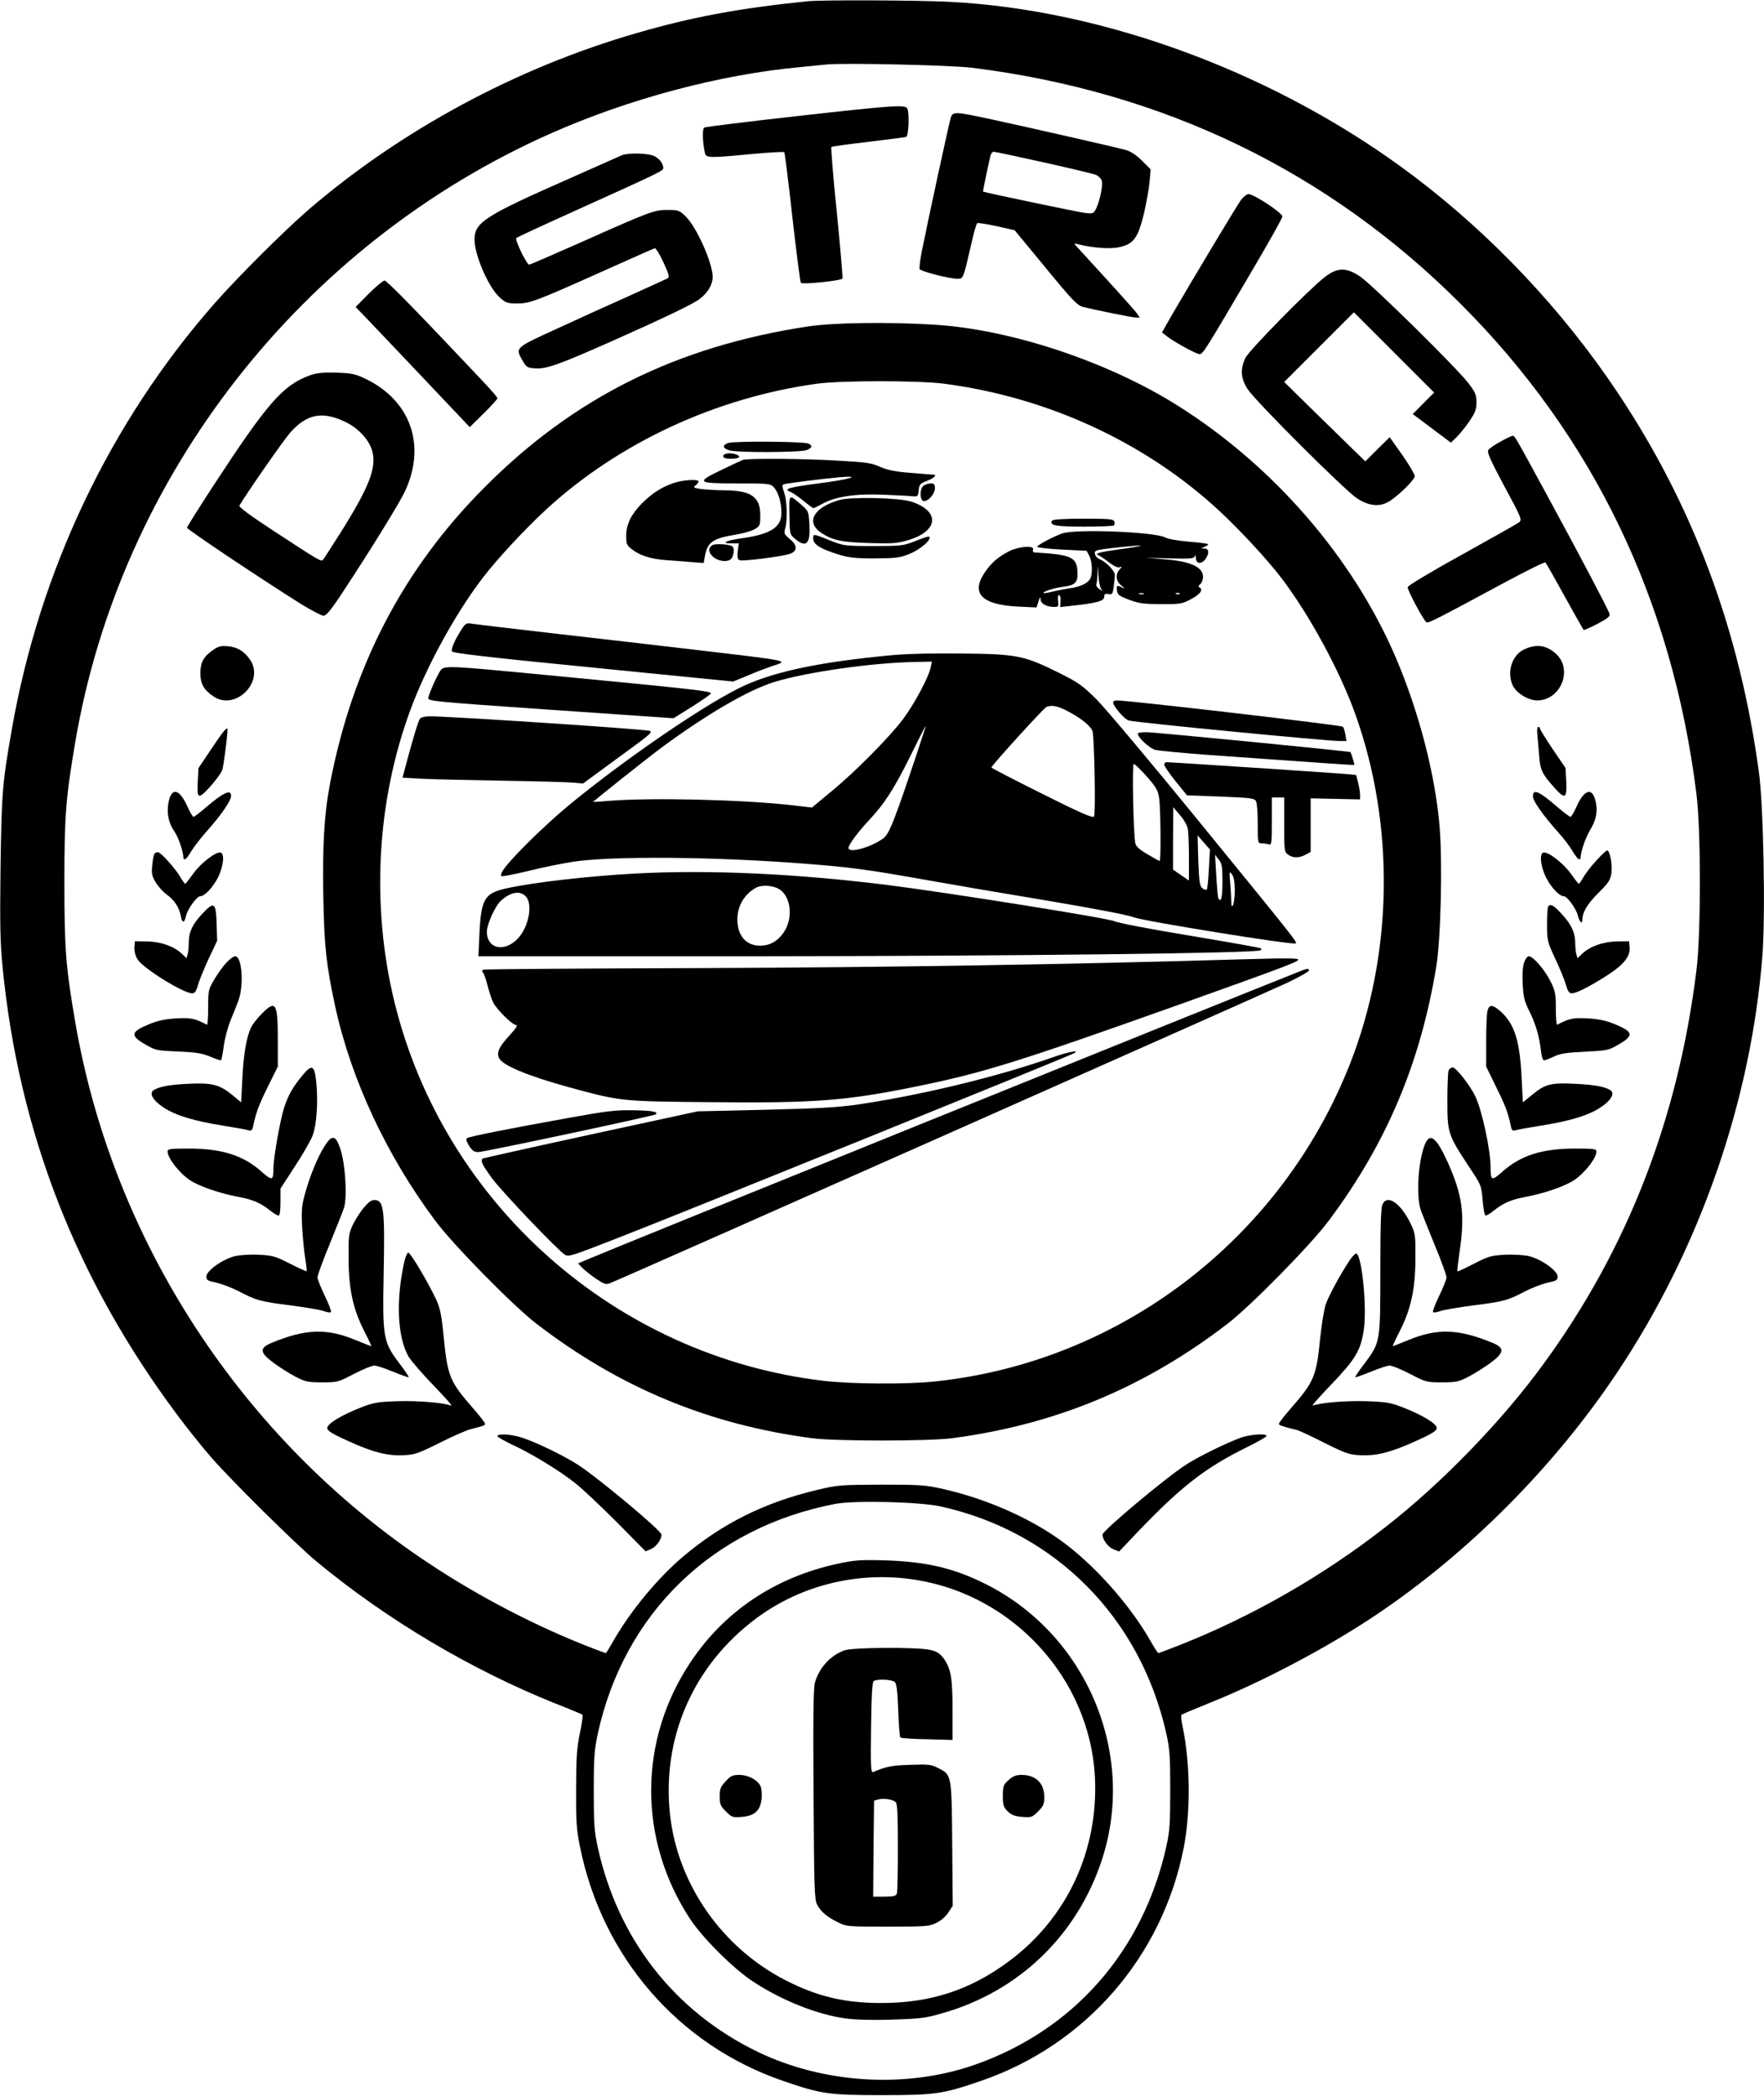
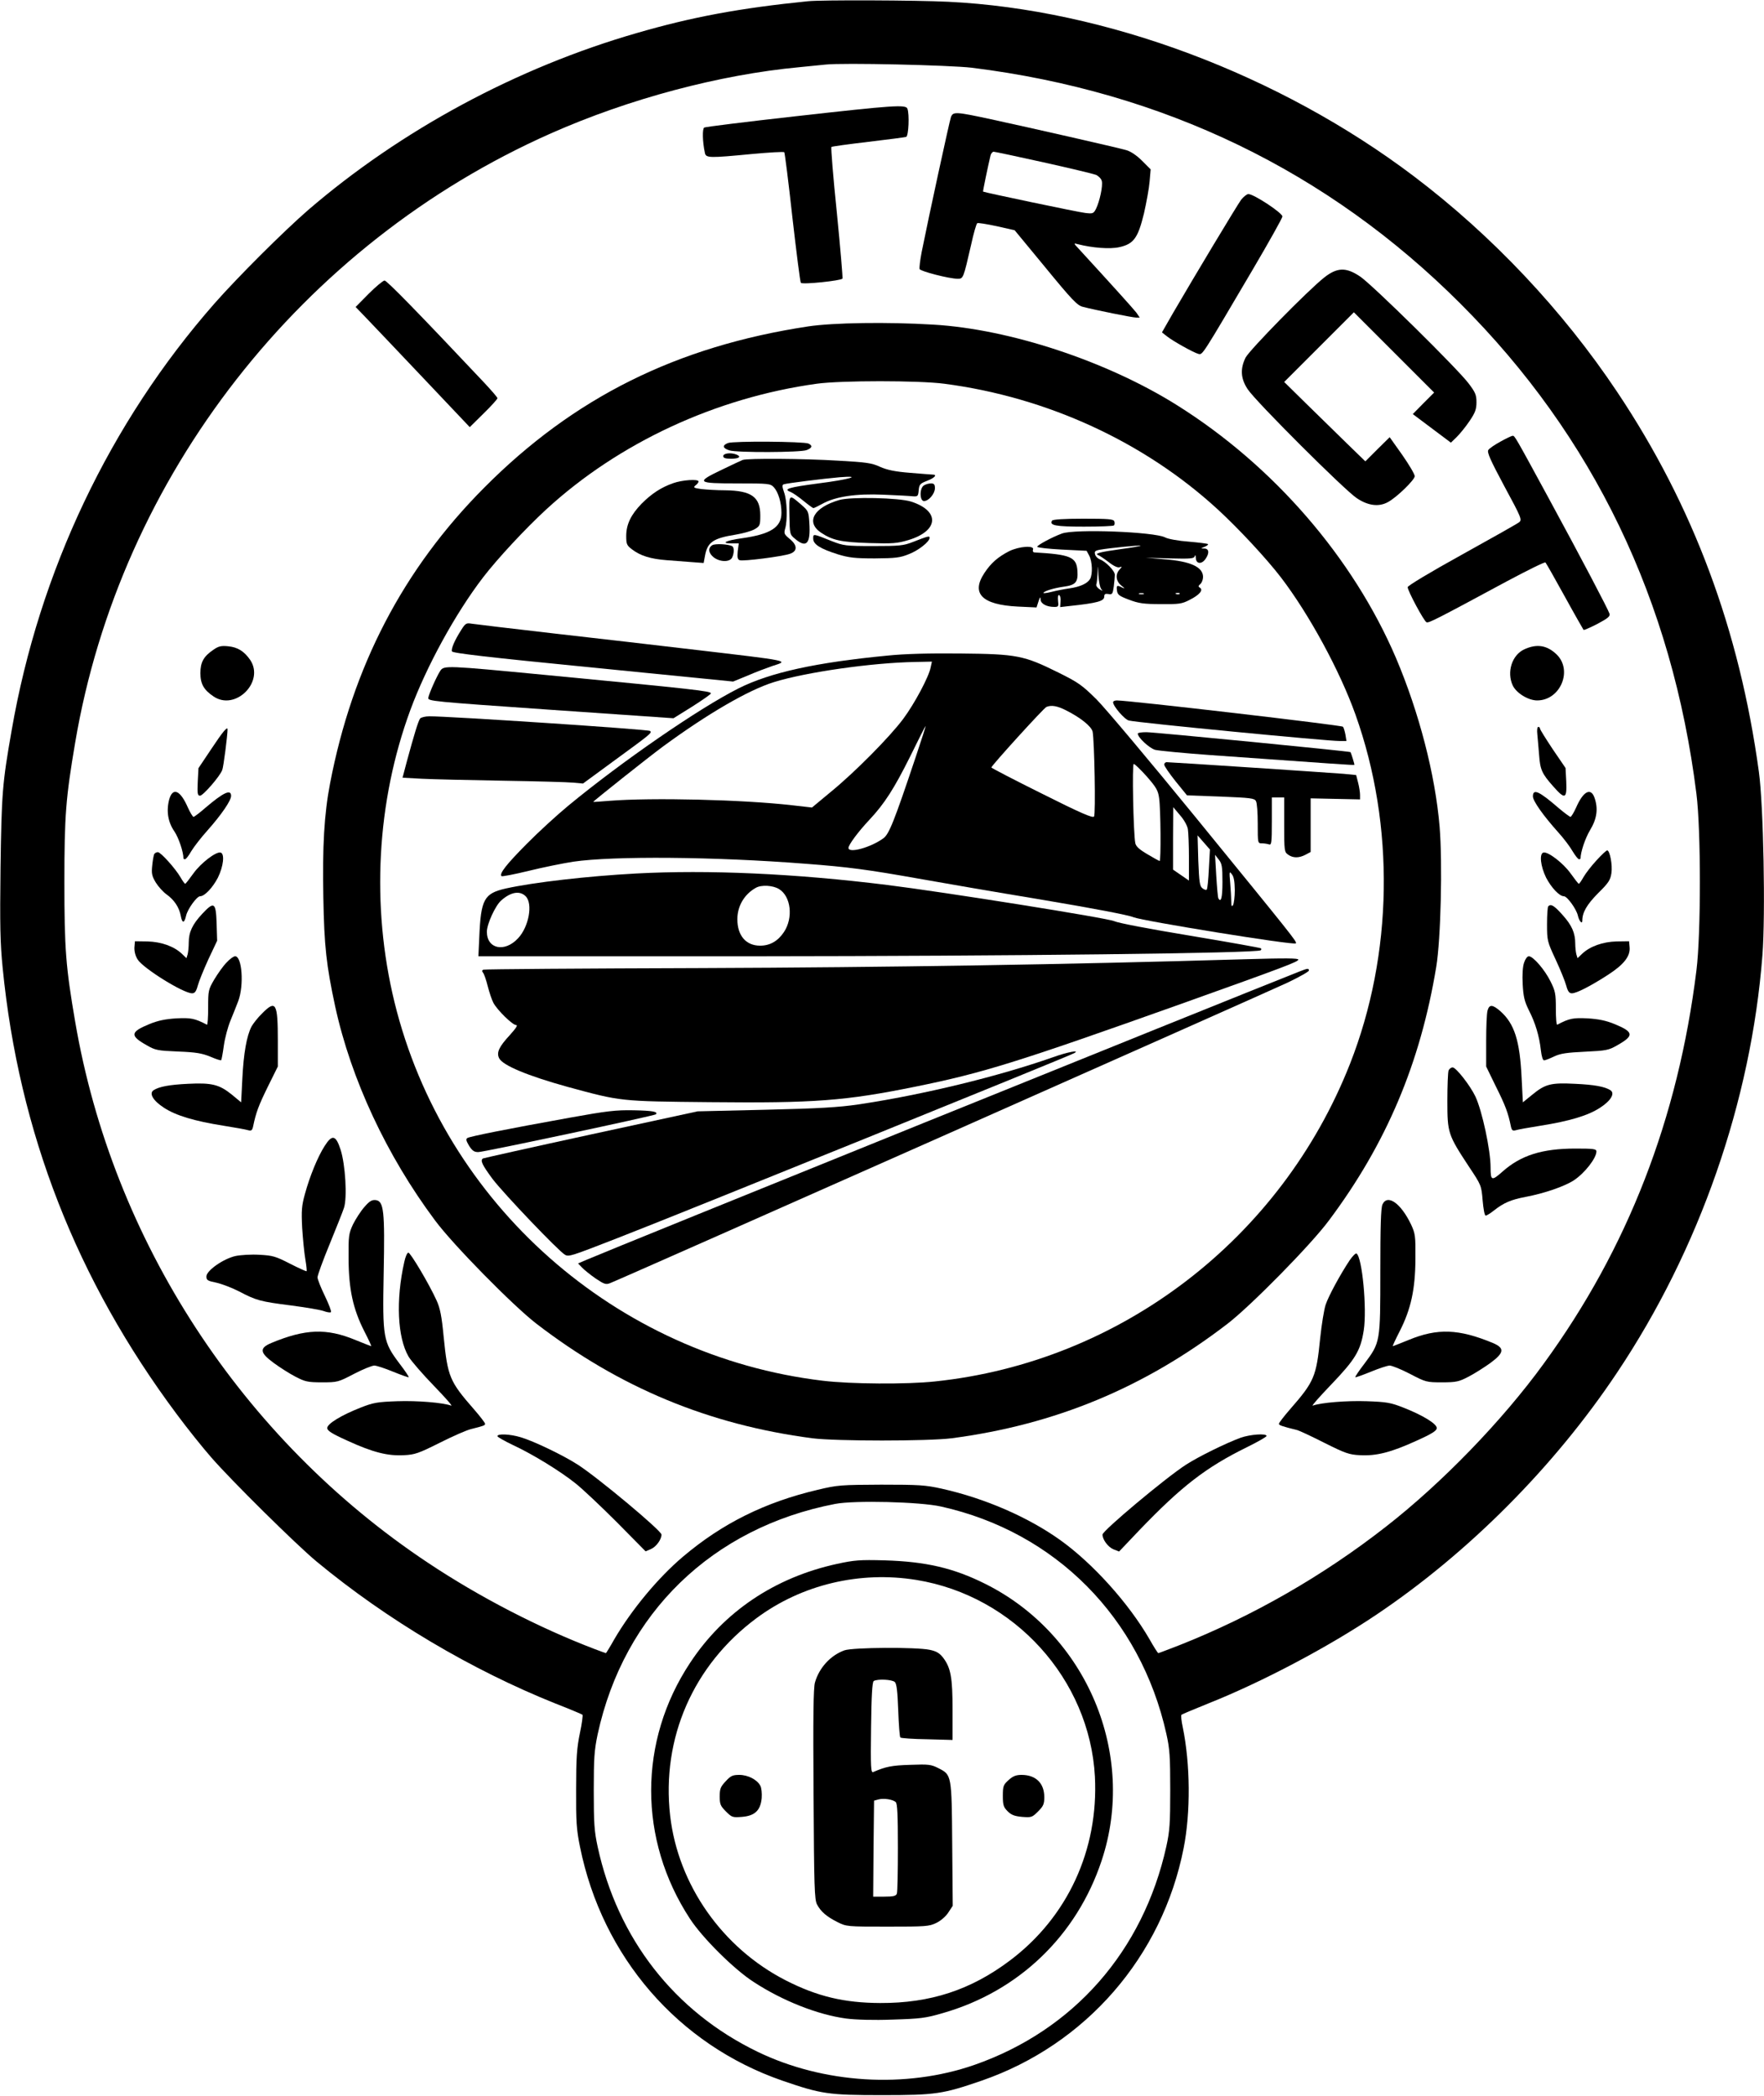
<svg xmlns="http://www.w3.org/2000/svg" version="1.0" width="1000" height="1188" viewBox="0 0 1000 1188" preserveAspectRatio="xMidYMid meet">
  <g transform="translate(0,1188) scale(0.1,-0.1)" fill="#000000" stroke="none">
    <path d="M4580 11873 c-386 -39 -656 -89 -969 -180 -681 -196 -1339 -551 -1866 -1005 -138 -120 -397 -378 -529 -528 -593 -675 -994 -1519 -1150 -2420 -53 -301 -57 -358 -63 -775 -4 -331 -2 -429 12 -570 92 -933 419 -1770 988 -2532 57 -77 145 -187 195 -244 114 -131 478 -491 597 -590 400 -331 878 -614 1355 -805 80 -31 148 -60 152 -63 3 -3 -3 -51 -15 -106 -17 -83 -21 -137 -21 -315 -1 -186 2 -230 22 -328 126 -624 557 -1121 1147 -1325 221 -76 260 -82 565 -82 305 0 344 6 565 82 590 204 1024 703 1145 1318 40 202 38 476 -5 685 -8 36 -11 68 -7 71 4 3 72 32 152 64 304 121 679 319 954 504 521 350 1008 839 1363 1371 467 698 760 1539 824 2365 18 233 6 851 -20 1040 -110 805 -372 1508 -803 2153 -309 463 -710 888 -1153 1223 -763 577 -1748 946 -2640 989 -180 9 -720 11 -795 3z m930 -377 c1085 -135 2018 -586 2769 -1337 754 -753 1201 -1683 1338 -2779 26 -207 26 -791 0 -1000 -104 -840 -390 -1577 -865 -2228 -235 -324 -578 -678 -895 -925 -357 -279 -755 -507 -1169 -671 -65 -25 -119 -46 -122 -46 -2 0 -25 35 -49 78 -119 206 -323 432 -508 564 -181 129 -424 235 -669 290 -95 21 -129 23 -345 23 -227 -1 -247 -2 -359 -29 -299 -70 -542 -191 -764 -379 -141 -119 -292 -301 -390 -469 -24 -43 -46 -78 -47 -78 -2 0 -31 11 -66 24 -314 120 -650 293 -944 489 -1054 701 -1787 1825 -1999 3067 -53 309 -61 411 -61 790 0 378 8 477 61 790 255 1511 1283 2828 2697 3454 442 196 957 333 1407 375 63 6 131 13 150 15 96 11 703 -3 830 -18z m-175 -8155 c648 -144 1130 -630 1277 -1288 19 -85 22 -128 22 -318 0 -191 -3 -233 -22 -320 -132 -595 -527 -1043 -1089 -1239 -389 -135 -855 -106 -1229 75 -471 228 -793 641 -906 1162 -19 88 -22 132 -22 317 0 186 3 229 22 320 149 686 650 1172 1347 1306 108 21 482 12 600 -15z" />
    <path d="M4510 11221 c-278 -31 -511 -60 -518 -64 -11 -8 -10 -78 4 -144 6 -29 25 -29 266 -6 98 9 181 14 184 10 3 -3 24 -169 46 -369 23 -200 44 -367 48 -371 9 -11 228 12 236 24 2 4 -12 173 -32 374 -21 201 -34 368 -31 372 4 3 98 16 209 29 111 13 208 26 215 28 14 6 19 129 7 160 -9 24 -74 20 -634 -43z" />
    <path d="M5391 11217 c-8 -21 -128 -574 -166 -765 -9 -46 -14 -89 -12 -97 6 -13 168 -55 216 -55 32 0 32 1 76 192 14 65 30 120 35 123 5 3 54 -5 110 -17 l102 -23 175 -212 c150 -183 180 -214 211 -222 69 -18 282 -61 303 -61 l20 0 -19 28 c-17 22 -146 165 -326 361 -31 33 -31 34 -6 27 82 -21 182 -29 235 -17 82 18 106 52 140 191 14 62 29 143 32 181 l6 69 -49 49 c-30 30 -64 53 -89 60 -52 15 -554 129 -767 175 -199 43 -215 44 -227 13z m524 -257 c149 -33 282 -65 298 -71 15 -7 30 -22 33 -35 7 -27 -12 -115 -33 -158 -14 -27 -18 -28 -61 -23 -38 4 -571 116 -579 121 -2 1 27 141 42 204 3 12 11 22 18 22 6 0 134 -27 282 -60z" />
-     <path d="M3525 11000 c-11 -5 -144 -64 -295 -131 -484 -213 -540 -250 -540 -347 0 -89 81 -275 145 -330 31 -28 43 -32 95 -32 74 0 106 12 479 179 161 72 298 133 303 134 6 1 28 -35 49 -80 34 -75 36 -84 21 -92 -10 -5 -107 -49 -217 -99 -110 -49 -296 -133 -412 -187 -236 -108 -233 -105 -190 -180 21 -37 26 -40 73 -43 62 -4 134 22 432 154 303 135 460 210 499 240 46 35 73 81 73 125 0 77 -89 278 -151 340 -37 37 -42 39 -104 39 -77 0 -96 -7 -493 -184 -156 -69 -287 -126 -292 -126 -14 0 -83 141 -73 151 4 4 152 73 328 152 489 221 505 229 505 244 0 25 -20 52 -50 68 -32 17 -152 20 -185 5z" />
    <path d="M7036 10748 c-24 -33 -268 -439 -386 -642 l-63 -110 28 -22 c35 -28 152 -93 179 -100 24 -5 16 -17 307 477 93 158 169 294 169 302 0 20 -162 127 -193 127 -9 0 -27 -15 -41 -32z" />
    <path d="M7508 10308 c-94 -74 -424 -411 -447 -455 -31 -63 -28 -119 12 -179 45 -69 550 -573 619 -618 63 -42 123 -50 174 -23 49 25 154 127 154 148 0 11 -32 65 -71 121 l-71 100 -69 -68 -69 -69 -108 105 c-59 58 -162 159 -230 225 l-122 120 197 197 198 198 227 -227 228 -228 -61 -61 -60 -61 108 -81 108 -81 33 32 c18 18 51 58 73 91 32 47 39 67 39 106 0 41 -6 56 -44 106 -59 80 -547 561 -616 607 -79 53 -129 52 -202 -5z" />
    <path d="M2090 10215 l-74 -75 55 -57 c31 -32 176 -185 324 -341 l268 -283 79 78 c43 42 78 81 78 86 0 5 -35 45 -77 90 -375 398 -550 577 -563 577 -8 0 -49 -34 -90 -75z" />
    <path d="M4582 10030 c-746 -113 -1329 -403 -1837 -914 -460 -462 -747 -1014 -874 -1677 -33 -171 -44 -358 -38 -648 5 -275 17 -382 67 -615 90 -413 292 -846 566 -1213 102 -138 442 -483 574 -585 472 -363 978 -573 1565 -650 134 -17 656 -17 790 0 587 77 1093 287 1565 650 132 102 472 447 574 585 326 436 518 892 608 1437 26 158 36 588 19 795 -25 295 -116 646 -247 955 -243 568 -694 1090 -1241 1433 -396 249 -949 432 -1382 457 -261 16 -568 11 -709 -10z m771 -325 c583 -76 1134 -330 1550 -712 120 -110 279 -282 358 -385 160 -209 334 -529 423 -778 225 -630 213 -1360 -31 -1980 -391 -993 -1302 -1690 -2353 -1800 -159 -17 -477 -15 -635 4 -1173 140 -2149 1002 -2429 2147 -133 546 -101 1135 90 1654 91 247 255 547 413 753 79 103 238 275 358 385 410 377 961 633 1533 712 137 19 579 19 723 0z" />
    <path d="M4127 9369 c-34 -13 -31 -30 9 -42 41 -13 403 -12 437 2 31 12 35 25 10 37 -29 12 -424 15 -456 3z" />
    <path d="M4100 9295 c0 -11 12 -15 45 -15 45 0 60 12 29 24 -31 12 -74 7 -74 -9z" />
    <path d="M4210 9273 c-8 -3 -61 -28 -117 -55 -151 -72 -144 -78 85 -78 183 0 189 -1 209 -22 25 -27 43 -87 43 -145 0 -82 -62 -121 -225 -144 -89 -12 -123 -29 -58 -29 l41 0 -6 -45 c-3 -34 -1 -46 11 -50 18 -8 242 21 285 36 44 15 43 49 -2 85 -30 25 -33 30 -25 58 14 48 11 159 -6 205 -11 32 -12 43 -2 46 17 6 225 32 317 40 136 11 53 -13 -121 -35 -167 -22 -201 -32 -158 -48 13 -5 46 -28 74 -51 27 -22 53 -41 56 -41 4 0 26 11 50 24 75 42 192 59 348 52 75 -3 150 -7 166 -9 28 -2 30 1 33 34 3 33 7 38 48 54 42 16 59 35 32 35 -7 0 -65 5 -129 10 -86 7 -129 16 -170 34 -47 22 -78 26 -238 35 -193 12 -515 14 -541 4z" />
    <path d="M3815 9141 c-68 -24 -121 -59 -178 -116 -60 -62 -87 -117 -87 -183 0 -46 3 -53 33 -76 47 -36 105 -54 195 -61 42 -3 107 -8 144 -11 l67 -5 7 38 c14 80 45 102 176 123 42 7 91 21 107 31 29 17 31 23 31 78 0 104 -50 140 -197 142 -48 0 -110 4 -137 7 -44 6 -47 9 -33 21 10 7 17 17 17 22 0 15 -93 9 -145 -10z" />
    <path d="M5238 9129 c-26 -15 -25 -89 0 -89 27 0 62 42 62 73 0 21 -5 27 -22 27 -13 0 -31 -5 -40 -11z" />
    <path d="M4475 8960 c2 -108 2 -109 32 -134 65 -55 89 -28 81 91 -4 63 -6 68 -44 101 -73 63 -71 65 -69 -58z" />
    <path d="M4758 9046 c-145 -42 -192 -125 -104 -185 65 -43 113 -54 273 -59 135 -4 159 -2 223 17 172 52 180 165 15 218 -69 22 -342 28 -407 9z" />
    <path d="M5964 8929 c-16 -27 19 -34 181 -34 90 0 167 3 170 7 4 4 5 14 2 23 -5 13 -32 15 -176 15 -112 0 -172 -4 -177 -11z" />
    <path d="M6020 8856 c-57 -21 -140 -66 -140 -75 0 -5 63 -12 140 -16 l140 -7 15 -28 c17 -33 20 -103 5 -131 -15 -26 -56 -45 -118 -54 -29 -4 -75 -13 -102 -20 -28 -7 -48 -9 -45 -5 7 11 60 27 117 35 65 9 80 25 76 88 -5 80 -38 94 -245 106 -7 1 -10 8 -7 16 10 25 -78 19 -135 -9 -64 -33 -103 -67 -140 -123 -78 -117 -14 -181 189 -191 l106 -5 11 34 c9 27 11 29 12 11 1 -24 34 -42 78 -42 23 0 25 3 21 35 -2 22 0 34 6 32 6 -2 10 -18 8 -36 l-2 -32 52 6 c160 17 198 28 198 54 0 14 6 17 24 14 21 -4 24 0 30 43 3 26 6 56 6 66 0 22 -52 76 -86 88 -12 5 -24 17 -26 28 -5 16 0 21 26 26 56 10 228 27 232 23 2 -2 -50 -11 -117 -20 -116 -16 -148 -25 -122 -34 6 -2 33 -20 58 -39 29 -23 52 -33 62 -29 15 5 15 4 0 -13 -26 -28 -21 -67 11 -92 19 -15 21 -18 5 -11 -31 16 -35 14 -31 -16 3 -24 12 -31 68 -52 55 -21 84 -25 180 -25 104 -1 120 1 164 24 56 28 79 56 58 69 -10 6 -10 10 3 21 8 7 15 25 15 40 0 56 -71 89 -219 100 l-106 9 137 -4 c121 -3 137 -1 141 13 3 10 5 5 6 -10 1 -35 33 -38 55 -6 23 33 20 58 -6 59 -23 0 -23 0 1 10 13 5 22 12 19 15 -3 3 -52 9 -109 14 -57 4 -118 15 -134 24 -63 32 -512 49 -585 22z m223 -315 c10 -12 9 -12 -11 0 -12 8 -20 20 -17 27 3 8 6 37 7 65 2 49 2 48 5 -13 2 -35 9 -71 16 -79z m240 -28 c-7 -2 -19 -2 -25 0 -7 3 -2 5 12 5 14 0 19 -2 13 -5z m204 1 c-3 -3 -12 -4 -19 -1 -8 3 -5 6 6 6 11 1 17 -2 13 -5z" />
    <path d="M4610 8827 c0 -32 39 -57 140 -89 63 -19 96 -23 210 -23 117 1 143 4 192 24 55 21 118 71 118 93 0 12 -11 9 -95 -24 -54 -21 -76 -23 -225 -23 -157 0 -168 2 -235 28 -107 43 -105 43 -105 14z" />
    <path d="M4038 8790 c-26 -16 -22 -45 8 -69 35 -27 90 -28 104 -2 12 24 13 58 1 65 -20 12 -97 16 -113 6z" />
    <path d="M2615 8310 c-39 -61 -58 -107 -53 -122 4 -10 201 -33 800 -92 l794 -79 85 35 c46 20 108 43 137 53 96 31 116 27 -463 95 -181 21 -528 62 -770 89 -242 28 -454 53 -472 56 -29 5 -35 2 -58 -35z" />
    <path d="M5030 8164 c-406 -39 -664 -96 -842 -185 -225 -113 -663 -415 -968 -667 -63 -52 -169 -149 -235 -216 -114 -115 -156 -168 -142 -182 3 -3 72 10 154 30 81 20 195 43 253 52 227 33 800 29 1320 -12 238 -18 350 -33 637 -84 122 -22 436 -76 696 -119 291 -49 493 -87 523 -100 52 -21 909 -160 920 -148 8 8 -9 29 -570 717 -258 316 -510 616 -560 666 -82 81 -103 96 -216 152 -196 97 -234 105 -555 108 -176 2 -321 -2 -415 -12z m246 -66 c-10 -54 -92 -207 -156 -293 -77 -103 -275 -303 -411 -414 l-106 -88 -114 13 c-279 32 -795 44 -1034 25 -49 -4 -91 -7 -92 -6 -4 1 314 254 397 315 251 184 482 319 628 364 180 56 555 110 801 114 l94 2 -7 -32z m767 -244 c82 -41 144 -91 151 -121 10 -51 18 -467 8 -481 -7 -10 -73 18 -296 130 -157 78 -286 145 -286 148 0 10 298 338 312 343 28 12 62 6 111 -19z m-852 -265 c-122 -364 -151 -438 -184 -461 -72 -52 -197 -86 -197 -54 0 18 56 93 120 161 85 91 139 176 228 354 48 98 88 177 89 176 2 -1 -24 -80 -56 -176z m1310 -110 c54 -62 64 -79 70 -123 9 -61 11 -356 3 -356 -3 0 -34 17 -69 38 -46 27 -65 44 -69 63 -11 55 -19 449 -9 449 6 0 39 -32 74 -71z m233 -299 c3 -19 6 -93 6 -163 l0 -128 -45 31 -45 31 0 177 1 177 38 -45 c23 -26 42 -60 45 -80z m119 -225 c-3 -60 -8 -113 -12 -117 -3 -4 -14 -1 -24 7 -16 12 -19 33 -24 157 l-4 143 35 -40 35 -40 -6 -110z m77 -74 c0 -89 -8 -119 -23 -93 -3 4 -8 61 -12 127 l-7 120 21 -27 c18 -23 21 -39 21 -127z m70 -46 c0 -38 -5 -77 -10 -85 -7 -11 -10 -6 -10 20 0 19 -3 67 -6 105 -6 65 -5 69 9 50 12 -14 16 -41 17 -90z" />
    <path d="M2496 8078 c-21 -32 -64 -129 -68 -153 -3 -19 17 -21 694 -68 l696 -48 106 66 c58 37 106 70 106 75 0 13 -87 23 -944 105 -553 53 -570 54 -590 23z" />
    <path d="M6310 7900 c0 -23 66 -99 90 -104 54 -13 1122 -116 1194 -116 l39 0 -6 37 c-4 20 -10 40 -14 44 -10 9 -1211 149 -1282 149 -12 0 -21 -5 -21 -10z" />
    <path d="M2382 7808 c-11 -14 -35 -94 -76 -245 l-24 -91 111 -6 c62 -3 267 -8 457 -11 190 -3 370 -8 400 -11 l55 -5 165 121 c222 162 227 166 215 177 -9 9 -1145 84 -1251 83 -23 0 -46 -6 -52 -12z" />
    <path d="M6450 7722 c0 -22 65 -82 98 -92 20 -5 163 -19 317 -30 706 -50 810 -58 813 -55 2 1 -18 65 -22 72 -4 5 -1112 113 -1157 113 -27 0 -49 -3 -49 -8z" />
    <path d="M6600 7546 c0 -8 29 -50 64 -94 l65 -80 191 -7 c169 -7 192 -9 200 -26 6 -10 10 -67 10 -128 0 -111 0 -111 24 -111 13 0 31 -3 40 -6 14 -5 16 10 16 130 l0 136 35 0 35 0 0 -154 c0 -149 1 -155 22 -170 28 -20 61 -20 98 -1 l30 16 0 152 0 152 140 -3 140 -3 0 26 c0 14 -5 46 -11 69 l-11 43 -71 7 c-73 6 -977 66 -1003 66 -8 0 -14 -6 -14 -14z" />
    <path d="M3605 6929 c-277 -15 -580 -50 -738 -85 -123 -28 -141 -61 -150 -276 l-5 -108 1567 0 c1448 1 2851 17 2868 34 4 3 4 8 1 11 -3 3 -182 35 -398 71 -230 38 -410 72 -434 83 -39 18 -971 166 -1286 205 -523 65 -1014 87 -1425 65z m811 -88 c68 -41 82 -163 28 -244 -34 -51 -79 -77 -135 -77 -80 0 -129 57 -129 150 0 75 40 142 105 178 31 18 97 14 131 -7z m-1436 -41 c42 -42 18 -173 -43 -238 -76 -82 -177 -61 -177 37 0 43 48 148 81 177 55 49 106 57 139 24z" />
    <path d="M7055 6443 c-1008 -30 -2016 -46 -3080 -50 -671 -2 -1226 -6 -1234 -9 -9 -3 -10 -8 -3 -17 6 -6 18 -41 27 -77 9 -35 23 -77 32 -94 21 -40 108 -126 129 -126 11 0 -1 -18 -36 -57 -61 -66 -76 -98 -61 -130 19 -41 160 -100 391 -164 303 -82 292 -81 805 -86 590 -6 766 7 1165 88 384 78 576 138 1500 467 599 214 670 241 670 253 0 8 -67 9 -305 2z" />
    <path d="M7365 6373 c-450 -178 -3893 -1570 -4039 -1633 l-49 -21 22 -23 c12 -13 47 -41 77 -62 49 -33 59 -36 82 -27 70 27 3732 1652 3840 1703 67 32 122 63 122 69 0 14 -7 13 -55 -6z" />
    <path d="M5970 5888 c-310 -109 -736 -213 -1105 -268 -110 -16 -221 -23 -525 -30 l-385 -9 -605 -131 c-332 -72 -608 -134 -612 -136 -17 -11 -5 -36 54 -116 63 -83 376 -411 411 -430 22 -12 34 -8 296 94 341 132 2558 1030 2591 1049 35 20 -39 6 -120 -23z" />
    <path d="M3230 5545 c-361 -65 -565 -106 -580 -115 -10 -6 -8 -15 9 -44 18 -28 29 -36 52 -36 32 0 998 206 1007 214 14 15 -19 21 -126 23 -101 2 -151 -4 -362 -42z" />
-     <path d="M1755 9752 c-154 -57 -240 -157 -556 -641 -76 -117 -139 -217 -139 -222 0 -10 424 -293 644 -431 60 -37 119 -68 130 -68 16 0 44 34 115 143 143 216 321 504 348 565 120 260 30 513 -227 636 -57 27 -77 31 -165 34 -78 2 -111 -2 -150 -16z m202 -263 c75 -36 135 -101 153 -165 26 -94 -16 -203 -180 -464 -51 -80 -95 -149 -100 -154 -10 -10 -26 -1 -282 167 -124 81 -195 133 -191 141 42 72 253 375 289 415 94 105 181 122 311 60z" />
    <path d="M8506 9377 c-33 -18 -64 -39 -69 -48 -8 -13 13 -59 91 -205 97 -179 101 -190 84 -204 -10 -8 -157 -91 -325 -184 -181 -100 -307 -176 -307 -184 0 -21 93 -194 107 -199 13 -5 56 17 453 231 118 63 217 112 221 108 4 -4 53 -90 109 -192 56 -102 105 -187 107 -190 2 -3 38 13 79 34 60 32 73 43 68 58 -8 25 -156 307 -344 653 -194 357 -193 355 -205 355 -5 0 -37 -15 -69 -33z" />
    <path d="M1211 8198 c-57 -38 -75 -72 -75 -133 0 -61 19 -95 74 -132 124 -85 292 83 208 207 -34 49 -71 72 -125 77 -39 4 -55 0 -82 -19z" />
    <path d="M8642 8200 c-71 -32 -102 -130 -66 -206 21 -43 88 -84 138 -84 132 0 204 172 109 262 -54 51 -111 60 -181 28z" />
    <path d="M8715 7718 c2 -24 7 -76 10 -116 6 -85 16 -107 80 -179 67 -76 78 -72 74 26 l-4 78 -73 107 c-39 59 -72 111 -72 117 0 5 -4 9 -10 9 -5 0 -8 -18 -5 -42z" />
    <path d="M1200 7638 l-75 -112 -4 -78 c-3 -66 -1 -78 13 -78 17 0 113 110 126 146 7 17 30 197 30 230 0 19 -27 -13 -90 -108z" />
    <path d="M959 7348 c-17 -65 -7 -128 30 -181 24 -36 51 -116 51 -153 0 -2 4 -4 9 -4 5 0 21 20 35 45 15 25 56 78 92 118 79 89 134 169 134 196 0 40 -44 19 -145 -67 -33 -29 -64 -52 -68 -52 -4 0 -19 24 -32 53 -43 99 -86 117 -106 45z" />
    <path d="M8690 7366 c0 -26 58 -108 143 -203 31 -34 68 -83 82 -108 15 -25 31 -45 36 -45 5 0 9 2 9 4 0 36 26 114 54 161 39 64 47 122 25 184 -21 59 -64 36 -104 -56 -13 -29 -28 -53 -32 -53 -4 0 -34 22 -66 49 -112 97 -147 113 -147 67z" />
    <path d="M9051 7004 c-29 -31 -62 -74 -74 -95 -12 -21 -24 -39 -27 -38 -3 0 -23 26 -46 58 -42 59 -127 124 -154 119 -25 -6 -17 -78 15 -143 30 -57 75 -105 101 -105 18 0 71 -73 79 -110 7 -31 25 -51 25 -28 0 47 26 91 89 155 59 58 70 74 76 114 7 46 -9 129 -24 129 -5 0 -32 -25 -60 -56z" />
    <path d="M875 7040 c-4 -6 -9 -35 -12 -65 -5 -46 -2 -60 20 -97 15 -24 42 -54 62 -68 43 -31 71 -73 80 -122 8 -43 20 -42 30 2 8 37 61 110 79 110 26 0 71 48 101 105 32 65 40 137 15 143 -27 5 -112 -60 -154 -119 -23 -32 -43 -58 -46 -58 -3 -1 -15 16 -27 37 -30 51 -112 142 -128 142 -8 0 -17 -5 -20 -10z" />
    <path d="M1146 6700 c-55 -59 -76 -103 -76 -162 0 -24 -3 -53 -6 -66 l-7 -23 -26 25 c-44 42 -117 68 -195 70 l-71 1 -3 -35 c-1 -22 5 -47 18 -68 31 -50 259 -192 309 -192 15 0 23 10 32 43 6 23 33 90 60 149 l50 106 -3 99 c-4 119 -14 126 -82 53z" />
    <path d="M8777 6743 c-4 -3 -7 -49 -7 -101 0 -93 1 -98 49 -201 27 -58 54 -125 60 -148 9 -33 17 -43 32 -43 26 0 106 41 205 105 91 59 127 106 122 157 l-3 33 -71 -1 c-78 -2 -151 -28 -195 -70 l-26 -25 -7 23 c-3 13 -6 39 -6 58 0 62 -19 105 -71 163 -48 54 -67 66 -82 50z" />
    <path d="M1284 6424 c-19 -19 -49 -62 -69 -95 -34 -58 -35 -64 -35 -160 0 -56 -3 -99 -7 -97 -69 36 -91 40 -173 36 -62 -4 -103 -12 -152 -32 -110 -45 -113 -66 -17 -120 50 -29 62 -31 179 -36 102 -4 135 -10 182 -29 32 -14 60 -23 62 -20 2 2 9 39 15 83 6 43 23 106 37 140 14 33 34 85 45 113 33 90 21 253 -18 253 -9 0 -31 -16 -49 -36z" />
    <path d="M8640 6424 c-8 -22 -11 -70 -8 -123 4 -71 10 -96 35 -147 36 -70 59 -145 68 -226 4 -35 11 -58 18 -58 7 0 32 10 57 22 36 17 72 22 175 27 121 6 134 8 184 37 96 54 93 75 -17 120 -49 20 -90 28 -152 32 -82 4 -104 0 -172 -36 -5 -2 -8 39 -8 91 0 84 -3 100 -30 154 -33 67 -99 143 -123 143 -9 0 -20 -15 -27 -36z" />
    <path d="M1486 6136 c-25 -24 -51 -58 -60 -74 -28 -54 -45 -153 -52 -293 l-7 -137 -53 44 c-71 57 -113 68 -249 61 -104 -5 -163 -16 -194 -36 -28 -18 -3 -60 59 -100 68 -44 170 -75 340 -102 63 -10 125 -21 137 -25 18 -5 23 -1 28 22 16 78 31 118 83 224 l57 115 0 145 c0 216 -11 235 -89 156z" />
    <path d="M8433 6153 c-5 -16 -8 -93 -8 -173 l0 -145 56 -115 c53 -106 69 -149 84 -224 5 -23 10 -27 28 -22 12 4 74 15 137 25 170 27 272 58 340 102 62 40 87 82 59 100 -32 20 -90 31 -200 36 -137 7 -169 -1 -243 -62 l-53 -43 -7 137 c-10 214 -41 309 -121 380 -44 38 -62 39 -72 4z" />
-     <path d="M1713 5783 c-54 -66 -78 -108 -102 -180 -22 -67 -61 -285 -61 -345 0 -70 -7 -72 -66 -20 -105 94 -226 132 -416 132 -100 0 -118 -2 -118 -16 0 -38 66 -123 128 -164 52 -34 167 -74 274 -94 83 -16 123 -33 179 -77 20 -16 42 -29 48 -29 7 0 11 27 11 77 l0 76 81 125 c45 68 90 147 101 175 23 61 32 190 21 302 -10 99 -24 106 -80 38z" />
    <path d="M8212 5813 c-4 -10 -7 -88 -7 -173 0 -181 3 -191 122 -372 70 -105 71 -107 78 -192 4 -47 11 -86 17 -86 6 0 27 13 47 29 56 44 96 61 179 77 107 20 222 60 274 94 62 41 128 126 128 164 0 14 -18 16 -118 16 -190 0 -311 -38 -416 -132 -60 -53 -66 -50 -66 25 0 99 -48 321 -86 402 -30 63 -110 165 -129 165 -9 0 -19 -8 -23 -17z" />
    <path d="M1840 5384 c-39 -61 -84 -171 -111 -270 -19 -68 -21 -95 -16 -194 4 -63 12 -143 18 -178 6 -35 9 -65 7 -67 -2 -2 -44 17 -93 42 -82 42 -98 47 -174 51 -46 3 -107 -1 -136 -7 -70 -16 -165 -83 -165 -116 0 -21 7 -25 56 -35 31 -7 89 -29 128 -49 99 -52 121 -58 294 -80 84 -11 168 -25 187 -32 19 -7 38 -10 41 -6 4 4 -12 45 -34 91 -23 47 -42 95 -42 106 0 12 31 97 69 189 37 91 74 183 81 205 19 58 8 244 -19 329 -27 84 -48 89 -91 21z" />
-     <path d="M8077 5392 c-38 -96 -50 -293 -22 -373 9 -24 45 -114 80 -200 36 -86 65 -167 65 -179 0 -11 -19 -59 -42 -106 -22 -46 -38 -87 -34 -91 3 -4 22 -1 41 6 19 7 103 21 187 32 173 22 195 28 294 80 39 20 97 42 128 49 49 10 56 14 56 35 0 33 -95 100 -165 116 -29 6 -90 10 -136 7 -76 -4 -92 -9 -174 -51 -49 -25 -91 -45 -93 -43 -2 3 4 52 12 110 32 214 17 322 -69 513 -64 139 -100 166 -128 95z" />
    <path d="M2065 5038 c-21 -24 -49 -68 -64 -98 -24 -52 -26 -64 -25 -195 1 -172 25 -284 89 -410 24 -47 42 -85 39 -85 -2 0 -42 16 -89 35 -164 68 -285 63 -477 -17 -69 -29 -66 -55 15 -114 34 -25 89 -60 122 -77 54 -28 69 -32 150 -32 88 0 92 1 182 48 50 26 102 47 115 47 13 0 61 -16 107 -35 47 -19 86 -33 88 -31 2 2 -21 37 -52 77 -93 124 -97 144 -90 513 7 354 1 409 -46 414 -21 2 -35 -6 -64 -40z" />
    <path d="M7837 5053 c-9 -21 -12 -123 -12 -378 0 -405 0 -403 -90 -524 -31 -40 -54 -75 -52 -77 2 -2 41 12 88 31 46 19 94 35 107 35 13 0 65 -21 115 -47 90 -47 94 -48 182 -48 81 0 96 4 150 32 33 17 88 52 123 77 80 59 83 85 15 114 -193 80 -314 85 -478 17 -47 -19 -87 -35 -89 -35 -3 0 15 38 39 85 64 126 88 238 89 410 1 131 -1 143 -25 195 -58 121 -134 174 -162 113z" />
    <path d="M2292 4728 c-49 -217 -39 -428 24 -537 15 -25 80 -100 143 -165 64 -66 109 -117 99 -113 -48 17 -192 29 -306 25 -113 -4 -136 -8 -207 -36 -110 -43 -190 -92 -190 -116 0 -15 26 -32 115 -72 144 -66 228 -87 320 -82 62 3 84 11 202 70 73 37 153 72 178 78 72 18 80 21 80 30 0 5 -28 42 -63 82 -139 159 -149 184 -172 412 -11 116 -20 161 -40 205 -42 93 -148 271 -160 271 -7 0 -17 -24 -23 -52z" />
    <path d="M7652 4738 c-51 -76 -120 -202 -137 -253 -9 -27 -23 -113 -31 -190 -22 -218 -33 -245 -171 -403 -35 -40 -63 -77 -63 -82 0 -8 16 -14 105 -36 11 -3 80 -35 153 -72 118 -59 140 -67 202 -70 92 -5 176 16 320 82 89 40 115 57 115 72 0 24 -80 73 -190 116 -71 28 -94 32 -207 36 -114 4 -260 -8 -306 -25 -10 -4 38 50 104 119 137 143 167 192 185 308 19 122 -9 415 -41 435 -5 3 -22 -14 -38 -37z" />
    <path d="M2820 3740 c0 -5 39 -27 87 -50 114 -53 270 -149 356 -218 38 -30 143 -129 233 -219 l164 -166 30 13 c29 12 60 54 60 82 0 22 -358 321 -474 396 -82 53 -250 134 -325 156 -60 18 -131 21 -131 6z" />
    <path d="M7033 3731 c-84 -31 -237 -106 -310 -153 -116 -75 -473 -374 -473 -396 0 -28 31 -70 61 -83 l33 -13 115 121 c238 248 377 356 609 470 61 30 112 59 112 64 0 16 -93 9 -147 -10z" />
    <path d="M4745 3016 c-353 -77 -642 -271 -833 -561 -294 -444 -294 -1002 -1 -1450 71 -109 251 -288 362 -359 164 -107 362 -185 524 -207 55 -7 155 -10 263 -6 157 5 186 8 285 37 430 123 759 439 900 864 201 603 -84 1282 -660 1569 -180 90 -337 126 -570 133 -142 4 -173 1 -270 -20z m450 -91 c554 -90 982 -562 1012 -1115 21 -415 -155 -797 -483 -1043 -221 -166 -450 -241 -734 -240 -205 1 -356 37 -535 128 -360 184 -611 542 -656 934 -50 439 131 853 489 1119 257 191 586 269 907 217z" />
    <path d="M4787 2526 c-78 -28 -143 -98 -167 -182 -9 -29 -11 -198 -8 -635 3 -526 5 -597 20 -624 22 -41 54 -68 115 -99 52 -26 54 -26 285 -26 216 0 235 1 276 21 25 12 54 37 68 59 l25 38 -3 349 c-3 394 -3 393 -78 431 -41 21 -55 23 -160 19 -104 -3 -139 -10 -210 -41 -13 -5 -15 25 -12 251 2 184 7 260 15 265 21 13 105 9 120 -6 10 -11 15 -53 19 -161 3 -80 8 -149 12 -153 4 -4 73 -9 152 -10 l144 -4 0 169 c0 186 -10 240 -54 298 -20 25 -37 36 -76 44 -75 16 -435 14 -483 -3z m291 -860 c9 -9 12 -72 12 -258 0 -135 -2 -253 -6 -262 -5 -12 -20 -16 -70 -16 l-64 0 2 272 3 272 25 7 c31 8 81 0 98 -15z" />
    <path d="M4114 1784 c-29 -31 -34 -42 -34 -86 0 -44 4 -54 35 -85 34 -34 38 -35 91 -31 73 6 105 36 112 106 2 28 -1 59 -8 71 -18 34 -70 61 -119 61 -37 0 -49 -5 -77 -36z" />
    <path d="M5718 1791 c-30 -27 -33 -34 -33 -90 0 -52 4 -64 27 -87 21 -21 39 -28 82 -32 53 -4 57 -3 91 31 30 30 35 42 35 81 0 79 -48 126 -129 126 -31 0 -49 -7 -73 -29z" />
  </g>
</svg>